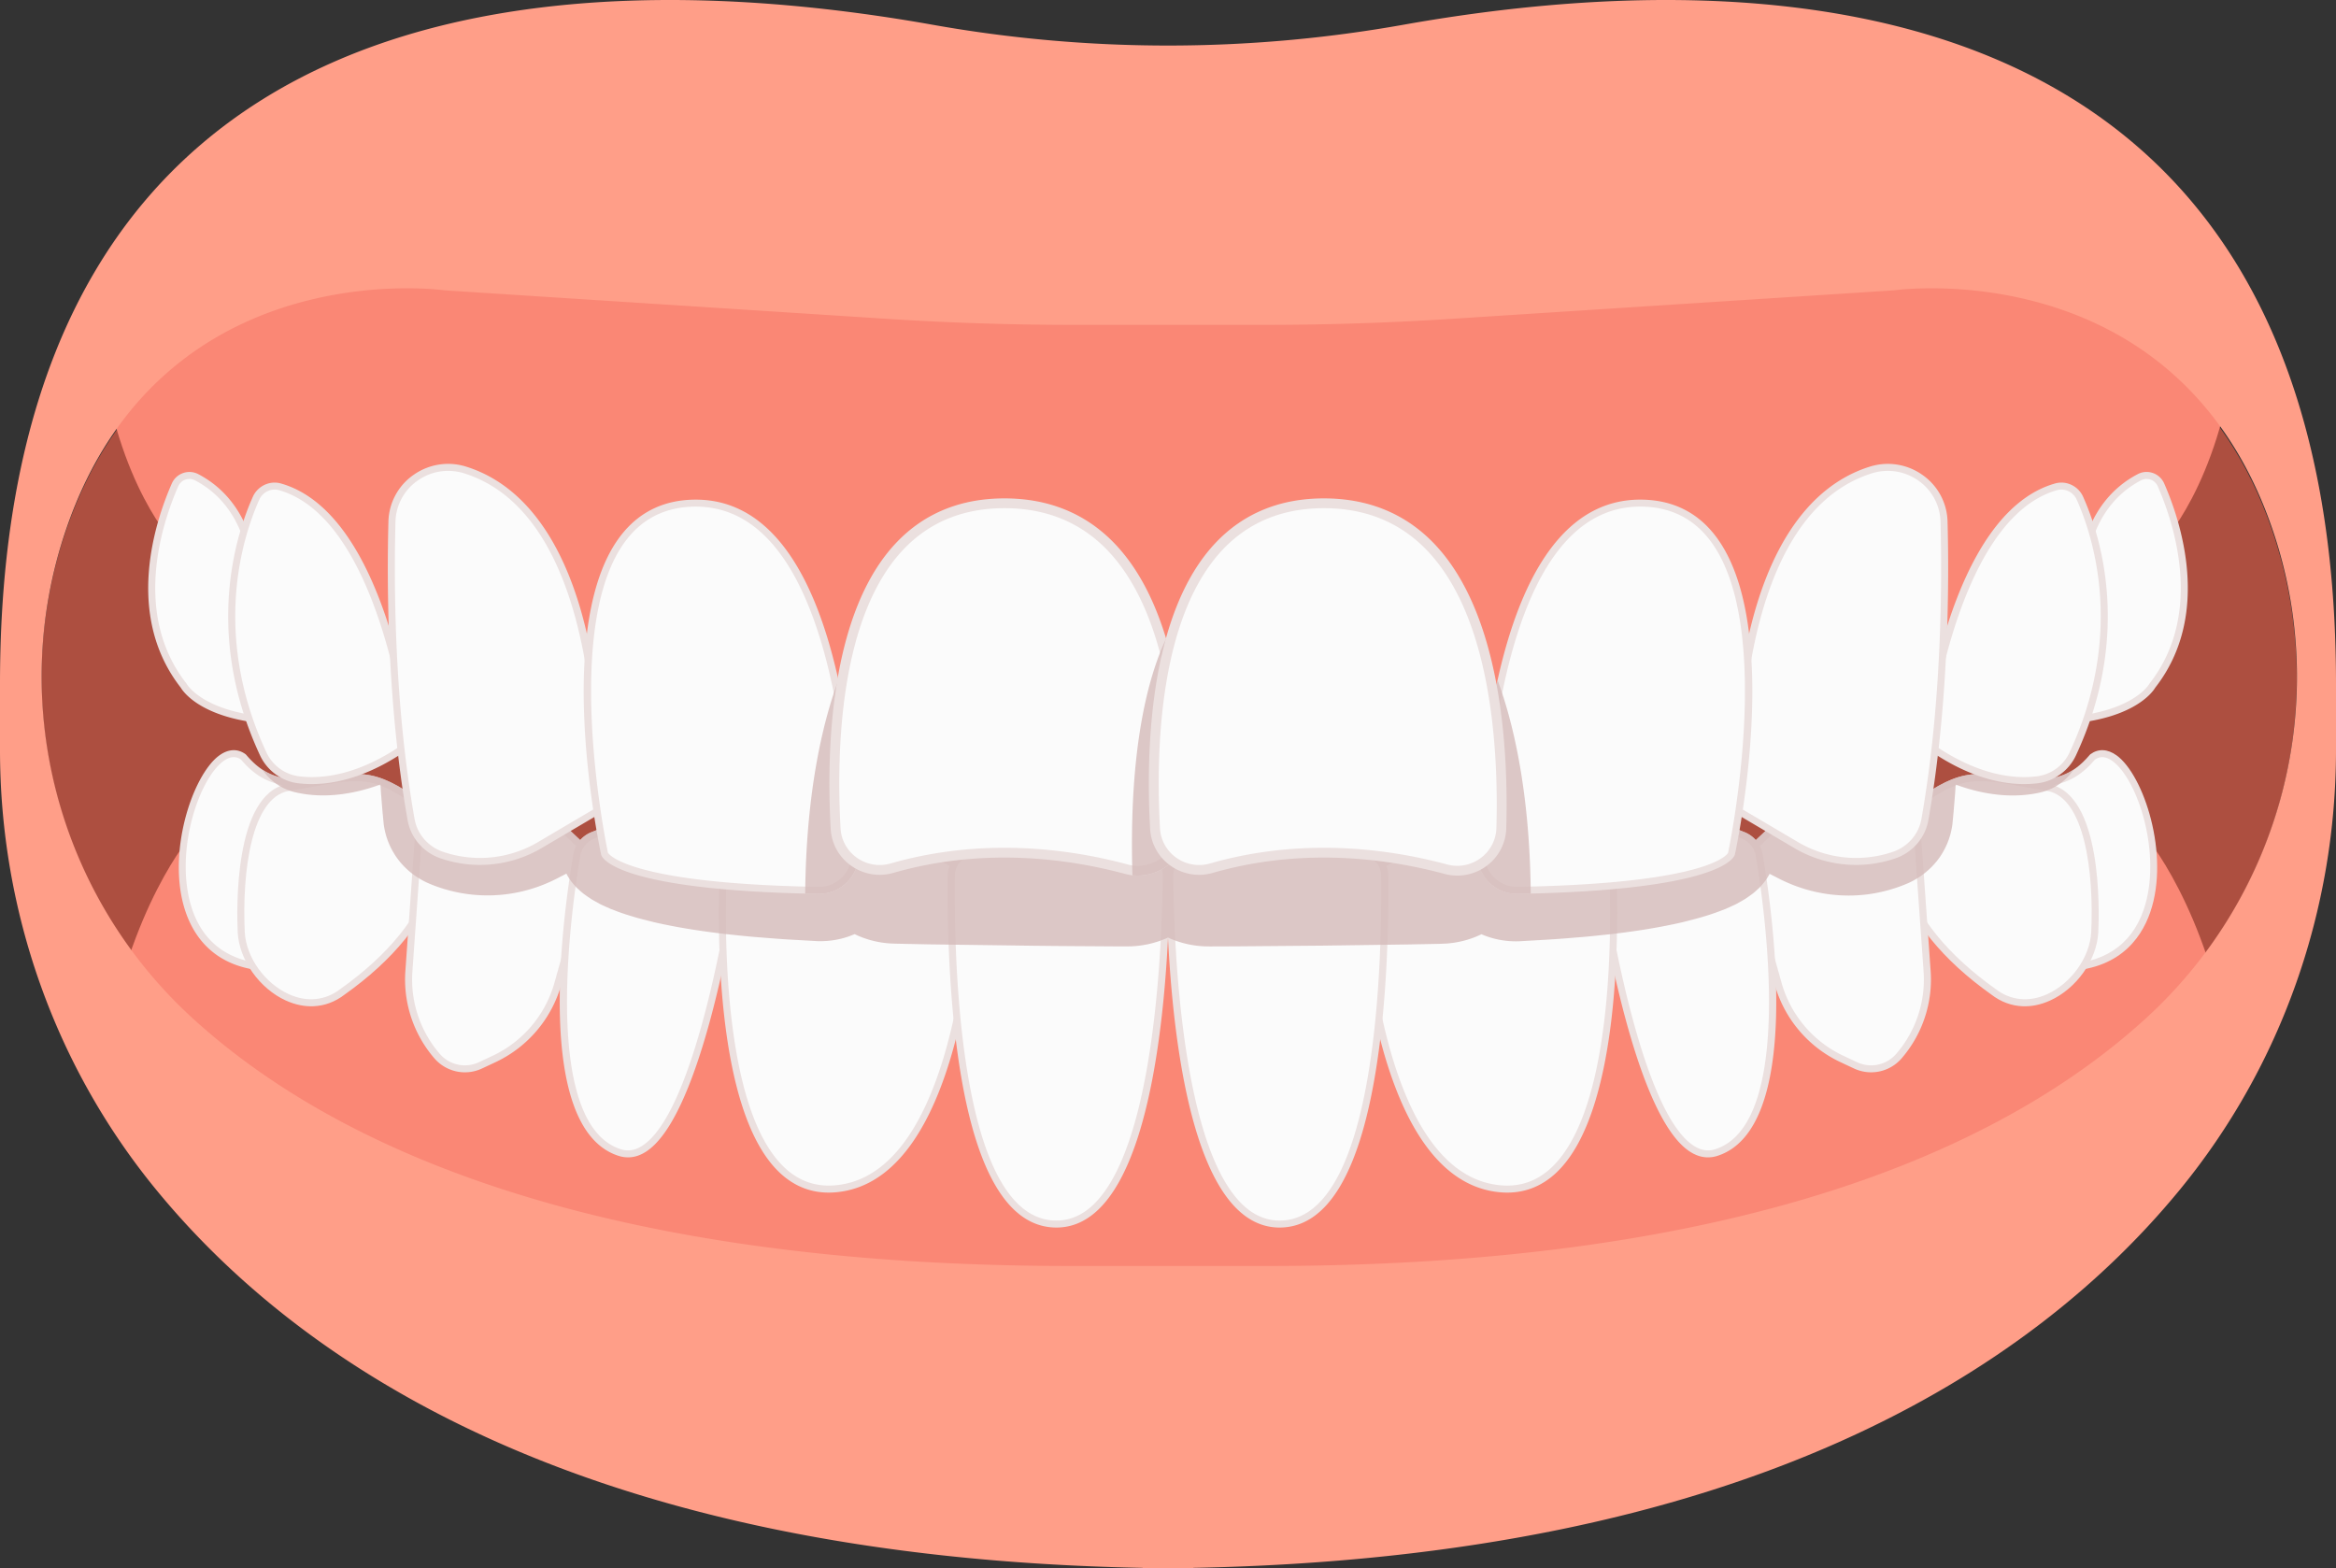
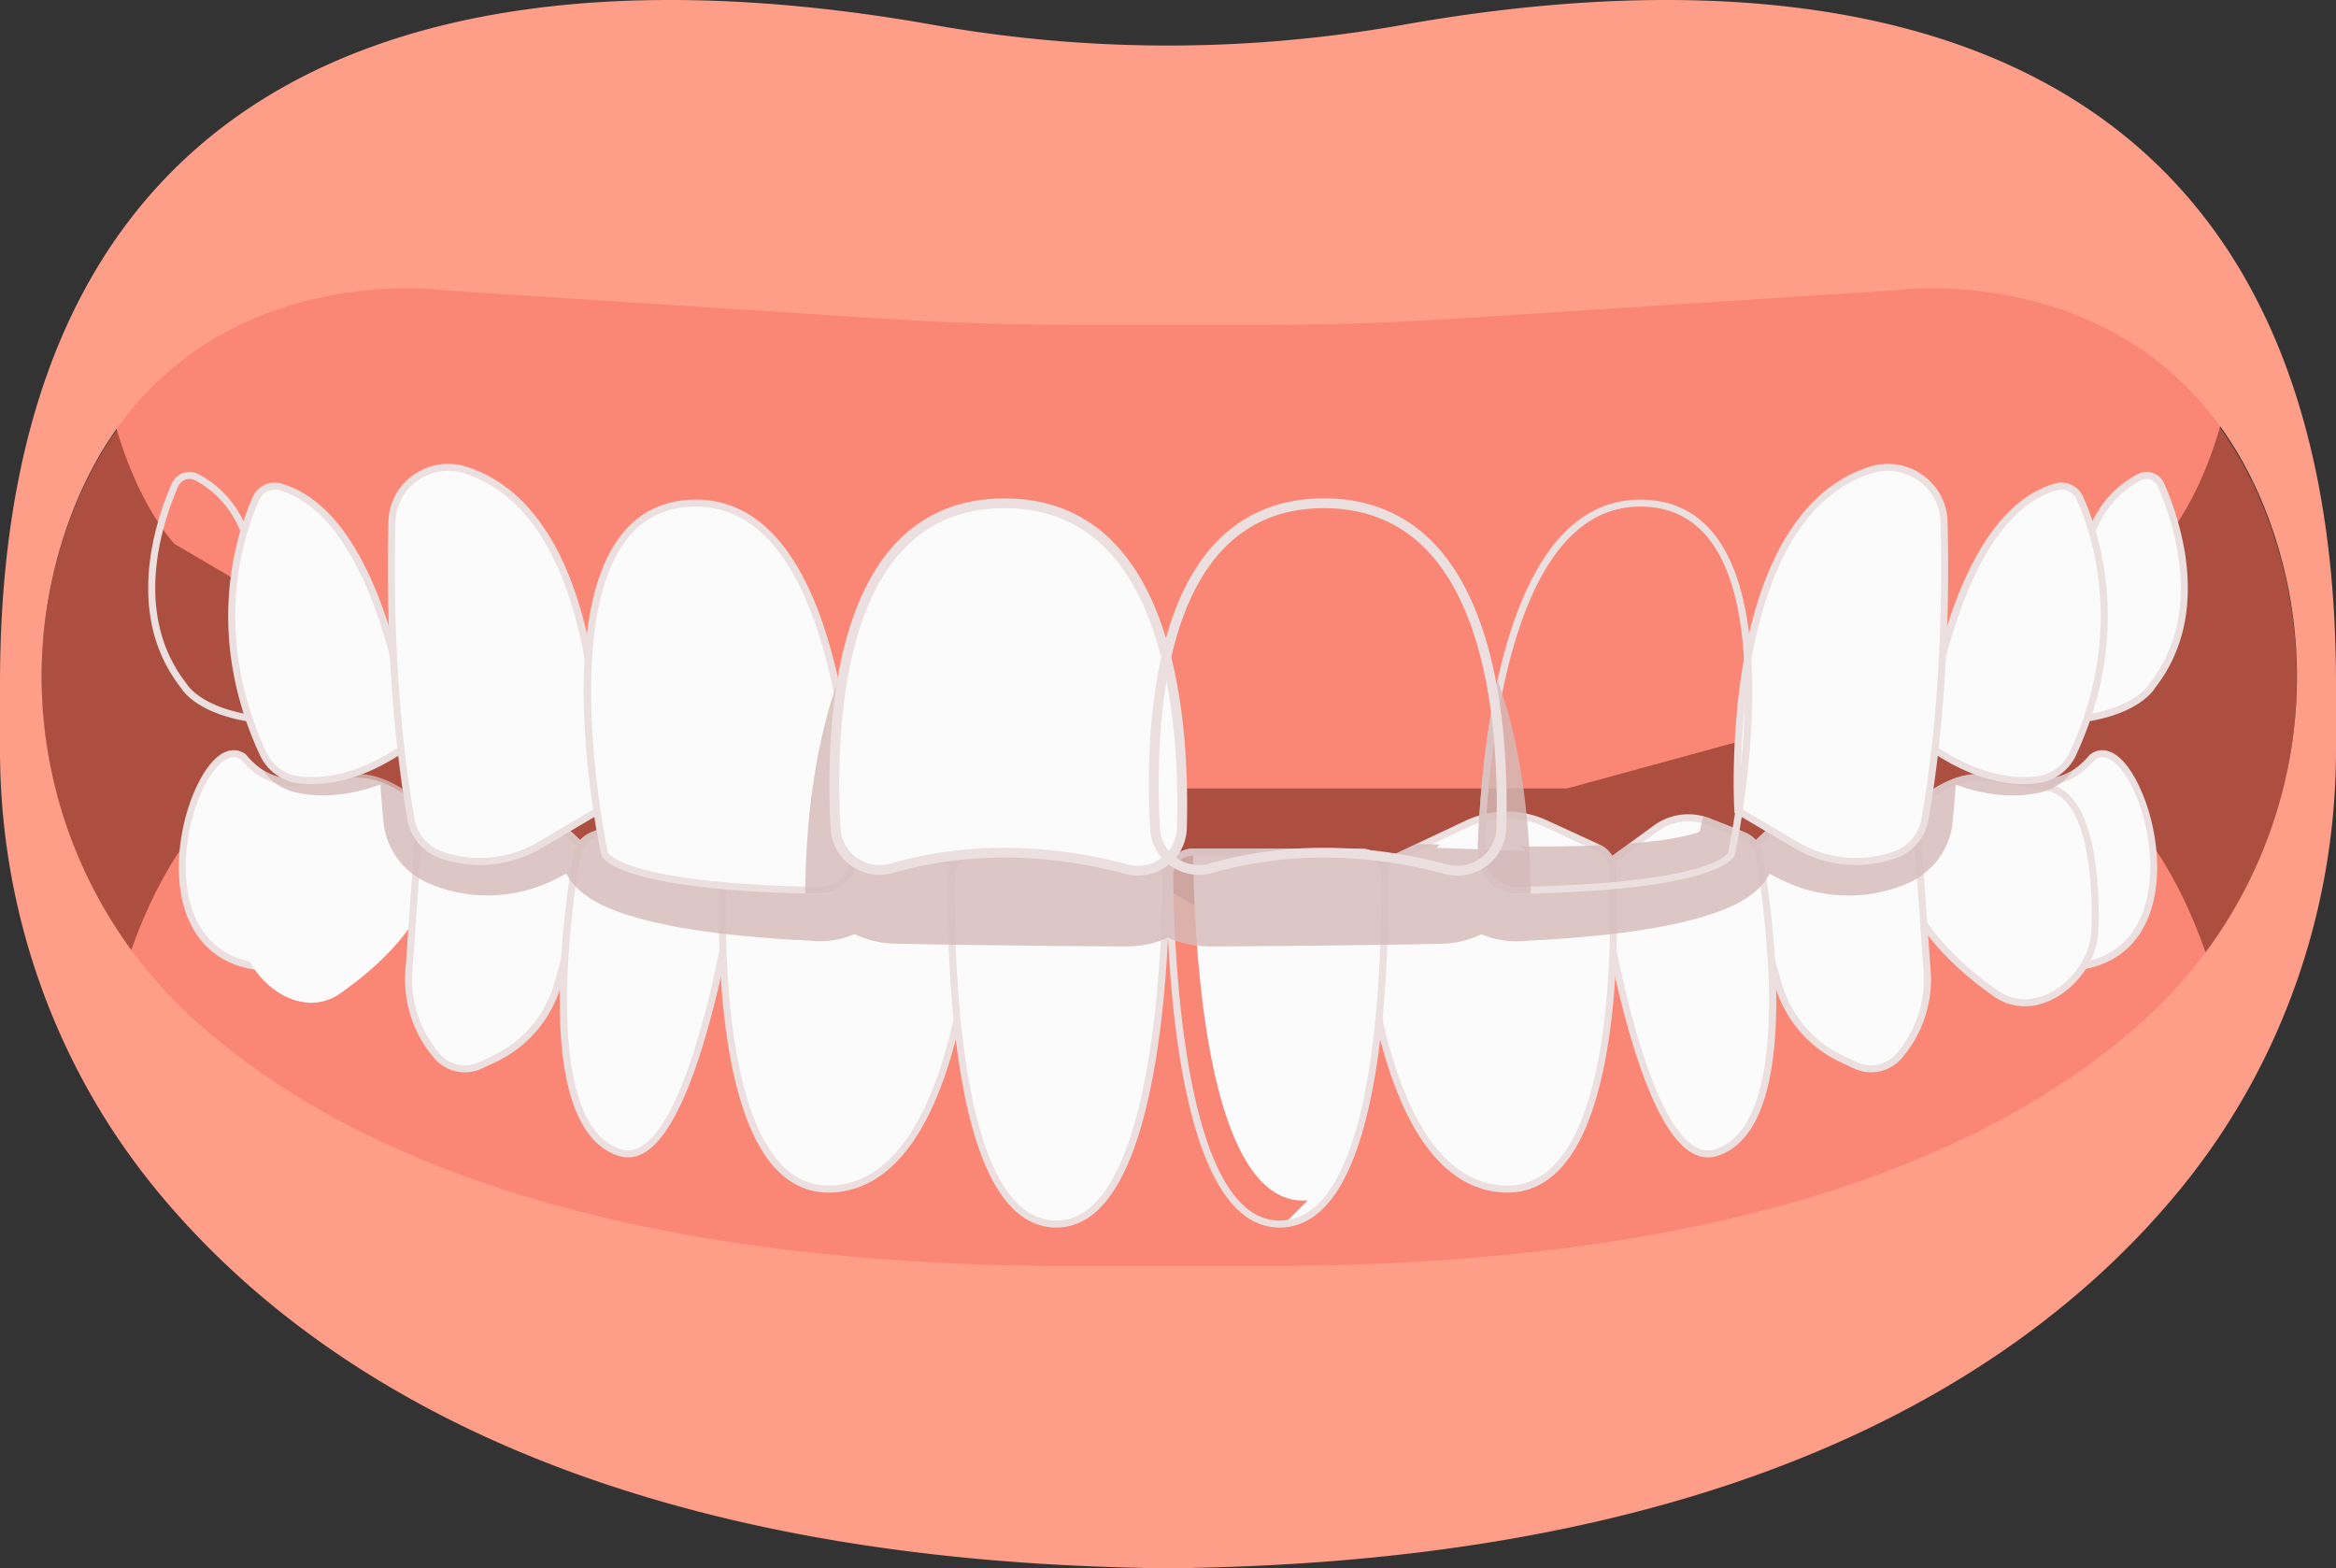
<svg xmlns="http://www.w3.org/2000/svg" width="213" height="143" viewBox="0 0 213 143" fill="none">
  <rect x="0" y="0" width="213" height="143" fill="#333333" stroke="none" />
  <g clip-path="url(#u5jkjdg1aa)">
    <path d="M207.168 48.317c-8.737-25.407-34.487-21.723-34.487-21.723l-40.302 2.597c-5.71.368-11.429.552-17.151.552H97.976c-5.722 0-11.442-.184-17.151-.552l-40.302-2.597S14.773 22.91 6.036 48.317C.614 64.084 5.165 81.64 17.519 92.939c12.575 11.502 36.132 22.612 80.215 22.612h17.734c44.084 0 67.64-11.11 80.215-22.612 12.354-11.299 16.906-28.855 11.483-44.622h.002z" fill="#AD4F40" />
    <path d="m195.563 76.173-21.492.352-17.229 8.623-19.183-.352-8.171 2.288-14.032-.88-8.825-4.961-9.086 4.961-14.032.88-8.17-2.288-19.183.352-17.23-8.623-21.492-.352s-5.615 6.342-7.915 20.087c-.593 3.541 35.582 31.825 35.582 31.825h122.51s36.456-28.284 35.864-31.825c-2.301-13.745-7.916-20.087-7.916-20.087zM9.147 31.882c1.572 12.443 6.78 17.719 6.78 17.719l23.805 13.988 30.373 8.295h72.789l30.372-8.295 23.806-13.988s5.207-5.276 6.779-17.719c.28-2.213-3.236-7.33-3.236-7.33H12.383s-3.516 5.117-3.236 7.33z" fill="#FA8775" />
    <path d="M127.938 2.261a122.447 122.447 0 0 1-42.877 0C52.234-3.576 0-2.65 0 62.338v6.046c0 14.571 4.952 28.758 14.223 40.07 13.477 16.443 39.581 33.518 89.971 34.5l.003.046c.774 0 1.541-.004 2.303-.011.762.007 1.529.011 2.303.011l.003-.046c50.39-.982 76.494-18.057 89.971-34.5C208.048 97.142 213 82.955 213 68.384v-6.046c0-64.99-52.234-65.914-85.062-60.077zm67.763 90.556c-12.575 11.501-36.131 22.612-80.215 22.612H97.752c-44.084 0-67.64-11.111-80.216-22.612C5.183 81.517.631 63.962 6.053 48.194 14.789 22.788 40.54 26.472 40.54 26.472l40.302 2.597c5.71.368 11.429.552 17.15.552h17.252c5.722 0 11.442-.184 17.151-.552l40.302-2.597s25.75-3.684 34.487 21.722c5.422 15.767.871 33.324-11.483 44.623z" fill="#FF9E88" />
    <path d="M187.57 88.227c14.628.364 7.591-22.407 3.227-19.203-2.117 2.51-3.909 2.288-6.897 2.597l3.67 16.606z" fill="#FBFBFB" />
    <path d="m187.31 88.54-3.8-17.198.358-.037c.412-.043.802-.075 1.173-.106 2.27-.19 3.77-.316 5.51-2.379l.055-.052c.719-.527 1.568-.49 2.392.107 2.465 1.781 4.87 9.043 3.07 14.286-.869 2.531-3.05 5.52-8.505 5.385l-.252-.006h-.001zm-3.018-16.637 3.539 16.01c3.871.022 6.505-1.688 7.628-4.957 1.717-5.003-.523-11.892-2.84-13.567-.592-.427-1.116-.47-1.601-.13-1.901 2.237-3.59 2.378-5.923 2.574-.258.022-.525.044-.802.07h-.001z" fill="#EBE0DF" />
    <path d="M173.833 74.044c5.559-4.294 6.427-3.28 12.917-2.242 3.795.694 4.489 8.203 4.254 13.213-.233 4.194-5.381 8.385-9.234 5.412-3.707-2.633-7.053-6.029-8.463-10.42-.812-1.947-1.678-4.552.526-5.964v.001z" fill="#FBFBFB" />
    <path d="M184.436 91.748c-1.02-.039-1.994-.397-2.865-1.068-4.445-3.158-7.333-6.718-8.572-10.575-.624-1.494-1.94-4.65.646-6.32 4.891-3.777 6.253-3.53 10.753-2.713.705.128 1.503.273 2.403.417 4.869.889 4.622 11.437 4.523 13.542-.139 2.505-1.99 5.112-4.4 6.198-.837.378-1.676.55-2.488.519zm-3.543-20.529c-2.091-.079-3.653.596-6.863 3.076l-.024.016c-1.892 1.212-1.313 3.396-.404 5.575 1.206 3.748 4.013 7.2 8.354 10.284 1.375 1.06 3.041 1.228 4.701.48 2.205-.995 3.898-3.372 4.024-5.652.261-5.557-.627-12.268-3.991-12.882-.899-.144-1.7-.29-2.408-.418-1.376-.25-2.438-.442-3.39-.478h.001z" fill="#EBE0DF" />
    <path d="m159.744 77.37 4.222-3.978a5.606 5.606 0 0 1 5.676-1.21l3.836 1.33c.732.254 1.24.915 1.294 1.68l.945 13.349a10.735 10.735 0 0 1-2.573 7.754 3.342 3.342 0 0 1-3.948.842l-1.214-.568a10.828 10.828 0 0 1-5.845-6.87l-2.925-10.422a1.907 1.907 0 0 1 .532-1.907z" fill="#FBFBFB" />
    <path d="M169.33 97.54a3.972 3.972 0 0 1-.272-.114l-1.214-.569a11.139 11.139 0 0 1-6.017-7.073l-2.926-10.422c-.224-.8.014-1.651.62-2.224l4.224-3.977a5.904 5.904 0 0 1 6.003-1.28l3.837 1.331a2.253 2.253 0 0 1 1.508 1.957l.945 13.349a10.989 10.989 0 0 1-2.649 7.983 3.673 3.673 0 0 1-4.058 1.038h-.001zM159.965 77.6a1.588 1.588 0 0 0-.444 1.591l2.926 10.423a10.497 10.497 0 0 0 5.672 6.667l1.214.568a3.014 3.014 0 0 0 3.565-.76 10.357 10.357 0 0 0 2.497-7.526l-.944-13.348a1.592 1.592 0 0 0-1.08-1.401l-3.837-1.33a5.257 5.257 0 0 0-5.347 1.139l-4.223 3.978.001-.001z" fill="#EBE0DF" />
    <path d="m146.94 78.48 4.04-2.947a5.045 5.045 0 0 1 4.833-.609l3.132 1.246c.77.306 1.325.985 1.464 1.797.895 5.26 3.657 24.694-3.909 27.117-5.903 1.89-9.6-18.67-10.502-24.335a2.352 2.352 0 0 1 .942-2.269z" fill="#FBFBFB" />
    <path d="M154.591 105.274a3.455 3.455 0 0 1-.416-.218c-4.762-2.898-7.706-19.3-8.495-24.257a2.659 2.659 0 0 1 1.069-2.574l4.04-2.948a5.334 5.334 0 0 1 5.144-.648l3.132 1.246a2.686 2.686 0 0 1 1.661 2.04c.989 5.817 3.618 24.992-4.127 27.472a2.758 2.758 0 0 1-2.008-.112v-.001zm4.304-28.78a4.064 4.064 0 0 0-.069-.029l-3.133-1.246a4.69 4.69 0 0 0-4.522.57l-4.04 2.948a2.028 2.028 0 0 0-.815 1.962c.778 4.89 3.669 21.059 8.196 23.814.633.385 1.25.473 1.89.268 7.441-2.383 4.379-22.71 3.69-26.761a2.055 2.055 0 0 0-1.196-1.525h-.001z" fill="#EBE0DF" />
    <path d="m145.727 77.3-4.81-2.215a8.478 8.478 0 0 0-7.158.035l-8.297 3.916a2.273 2.273 0 0 0-1.306 2.187c.34 5.848 2.281 26.409 12.778 27.177 10.685.782 10.374-23.05 10.122-29.128a2.278 2.278 0 0 0-1.329-1.973z" fill="#FBFBFB" />
    <path d="M135.642 108.526c-9.59-2.237-11.459-21.291-11.807-27.283a2.583 2.583 0 0 1 1.489-2.493l8.297-3.917a8.772 8.772 0 0 1 7.431-.036l4.81 2.214a2.585 2.585 0 0 1 1.514 2.249c.21 5.057.439 21.996-5.418 27.612-1.424 1.366-3.123 1.987-5.048 1.846a8.12 8.12 0 0 1-1.268-.192zm3.577-33.687a8.124 8.124 0 0 0-5.322.569l-8.297 3.916a1.949 1.949 0 0 0-1.123 1.882c.355 6.116 2.307 26.133 12.48 26.877 1.735.126 3.268-.435 4.554-1.669 5.665-5.432 5.43-22.138 5.223-27.129a1.954 1.954 0 0 0-1.142-1.696l-4.81-2.214a8.223 8.223 0 0 0-1.563-.536z" fill="#EBE0DF" />
-     <path d="M117.105 111.587c8.858-.741 9.241-24.52 9.151-31.799a2.133 2.133 0 0 0-2.143-2.096h-15.315a2.134 2.134 0 0 0-2.144 2.143c.064 7.567.992 32.544 10.451 31.752z" fill="#FBFBFB" />
+     <path d="M117.105 111.587c8.858-.741 9.241-24.52 9.151-31.799a2.133 2.133 0 0 0-2.143-2.096h-15.315c.064 7.567.992 32.544 10.451 31.752z" fill="#FBFBFB" />
    <path d="M116.672 111.925c-1.336 0-2.565-.499-3.66-1.488-5.837-5.27-6.615-23.154-6.678-30.599a2.411 2.411 0 0 1 .715-1.742 2.457 2.457 0 0 1 1.75-.722h15.315c1.342 0 2.448 1.082 2.465 2.411.048 3.925-.046 11.535-1.225 18.409-1.504 8.768-4.27 13.381-8.221 13.711-.155.013-.309.02-.461.02zm-7.874-33.914a1.816 1.816 0 0 0-1.821 1.822c.048 5.743.659 24.889 6.468 30.133 1.082.977 2.302 1.414 3.634 1.305 8.573-.718 8.946-24.275 8.857-31.478a1.82 1.82 0 0 0-1.822-1.781H108.798z" fill="#EBE0DF" />
    <path d="M25.428 88.227c-14.629.364-7.592-22.407-3.227-19.203 2.116 2.51 3.909 2.288 6.896 2.597l-3.67 16.606z" fill="#FBFBFB" />
    <path d="M25.436 88.546c-5.455.136-7.636-2.854-8.505-5.385-1.8-5.243.605-12.505 3.07-14.286.824-.596 1.673-.634 2.392-.107l.055.052c1.74 2.063 3.24 2.189 5.51 2.379.37.03.761.063 1.173.106l.358.037-3.8 17.198-.252.006h-.001zm2.468-16.713c-2.333-.195-4.022-.337-5.923-2.574-.485-.34-1.01-.297-1.6.13-2.317 1.675-4.558 8.564-2.84 13.567 1.122 3.27 3.756 4.98 7.628 4.956l3.538-16.01a87.976 87.976 0 0 0-.803-.069z" fill="#EBE0DF" />
    <path d="M39.17 74.044c-5.56-4.294-6.428-3.28-12.918-2.242-3.795.694-4.49 8.203-4.254 13.213.233 4.194 5.381 8.385 9.234 5.412 3.706-2.633 7.053-6.029 8.463-10.42.812-1.947 1.678-4.552-.526-5.964v.001z" fill="#FBFBFB" />
-     <path d="M26.076 91.23c-2.41-1.088-4.26-3.694-4.4-6.2-.099-2.105-.346-12.653 4.524-13.542.898-.144 1.697-.289 2.402-.416 4.5-.817 5.862-1.064 10.753 2.712 2.587 1.67 1.27 4.827.646 6.32-1.239 3.858-4.127 7.418-8.572 10.575-.87.672-1.845 1.03-2.864 1.068-.812.031-1.652-.14-2.488-.518zm2.641-19.532c-.707.129-1.51.274-2.408.418-3.364.615-4.252 7.325-3.991 12.883.126 2.28 1.82 4.656 4.024 5.65 1.66.75 3.325.581 4.702-.48 4.34-3.082 7.147-6.534 8.353-10.283.909-2.178 1.489-4.362-.404-5.574l-.023-.017c-3.21-2.48-4.773-3.154-6.864-3.075-.951.036-2.013.228-3.39.478h.001z" fill="#EBE0DF" />
    <path d="m53.258 77.37-4.223-3.978a5.606 5.606 0 0 0-5.676-1.21l-3.836 1.33a1.923 1.923 0 0 0-1.294 1.68l-.944 13.349c-.2 2.818.724 5.602 2.573 7.754a3.342 3.342 0 0 0 3.948.842l1.214-.568a10.825 10.825 0 0 0 5.844-6.87l2.926-10.422a1.91 1.91 0 0 0-.532-1.907z" fill="#FBFBFB" />
    <path d="M39.612 96.501a10.99 10.99 0 0 1-2.648-7.983l.944-13.348a2.252 2.252 0 0 1 1.509-1.957l3.837-1.33a5.905 5.905 0 0 1 6.003 1.278l4.223 3.978c.607.572.845 1.424.62 2.224l-2.926 10.422a11.137 11.137 0 0 1-6.017 7.073l-1.214.568a3.673 3.673 0 0 1-4.33-.924zm9.2-22.878a5.259 5.259 0 0 0-5.347-1.14l-3.837 1.331a1.594 1.594 0 0 0-1.079 1.4l-.945 13.35a10.358 10.358 0 0 0 2.498 7.525 3.015 3.015 0 0 0 3.565.76l1.214-.568a10.498 10.498 0 0 0 5.672-6.667l2.926-10.423a1.59 1.59 0 0 0-.444-1.59l-4.223-3.978z" fill="#EBE0DF" />
    <path d="m66.06 78.48-4.04-2.947a5.046 5.046 0 0 0-4.834-.609l-3.132 1.246a2.364 2.364 0 0 0-1.463 1.797c-.895 5.26-3.657 24.694 3.909 27.117 5.903 1.89 9.6-18.67 10.502-24.335a2.351 2.351 0 0 0-.942-2.269z" fill="#FBFBFB" />
    <path d="M56.401 105.387c-7.745-2.48-5.117-21.656-4.127-27.473a2.681 2.681 0 0 1 1.661-2.04l3.132-1.245a5.334 5.334 0 0 1 5.144.648l4.04 2.947a2.657 2.657 0 0 1 1.069 2.574c-.789 4.958-3.733 21.36-8.495 24.258a3.668 3.668 0 0 1-.416.218 2.759 2.759 0 0 1-2.008.112v.001zM52.91 78.02c-.69 4.05-3.75 24.378 3.69 26.761.64.205 1.257.118 1.89-.267 4.527-2.756 7.418-18.924 8.196-23.815a2.028 2.028 0 0 0-.815-1.962l-4.04-2.947a4.692 4.692 0 0 0-4.522-.57l-3.132 1.245-.07.03a2.059 2.059 0 0 0-1.197 1.524z" fill="#EBE0DF" />
    <path d="m67.274 77.3 4.81-2.215a8.477 8.477 0 0 1 7.158.035l8.297 3.916a2.273 2.273 0 0 1 1.306 2.187c-.34 5.848-2.281 26.409-12.778 27.177-10.685.782-10.374-23.05-10.121-29.128a2.276 2.276 0 0 1 1.328-1.973z" fill="#FBFBFB" />
    <path d="M76.091 108.718c-1.926.141-3.624-.479-5.048-1.846-5.857-5.616-5.628-22.555-5.418-27.612.04-.976.62-1.838 1.513-2.249l4.81-2.214a8.773 8.773 0 0 1 7.432.036l8.296 3.916a2.583 2.583 0 0 1 1.49 2.494c-.349 5.992-2.217 25.046-11.807 27.283-.409.096-.831.16-1.268.192zm-3.872-33.343-4.81 2.214c-.674.31-1.112.96-1.142 1.696-.207 4.991-.442 21.697 5.222 27.129 1.287 1.234 2.819 1.795 4.554 1.668 10.173-.744 12.125-20.76 12.48-26.876a1.95 1.95 0 0 0-1.123-1.882l-8.297-3.916a8.123 8.123 0 0 0-6.884-.033z" fill="#EBE0DF" />
    <path d="M95.895 111.587c-8.858-.741-9.242-24.52-9.151-31.799a2.133 2.133 0 0 1 2.143-2.096h15.315c1.192 0 2.153.962 2.143 2.143-.064 7.567-.991 32.544-10.45 31.752z" fill="#FBFBFB" />
    <path d="M95.868 111.905c-3.951-.331-6.718-4.944-8.222-13.712-1.179-6.873-1.273-14.484-1.224-18.408.017-1.33 1.123-2.411 2.465-2.411h15.315c.661 0 1.283.256 1.75.722.466.466.72 1.085.714 1.742-.063 7.444-.84 25.328-6.678 30.598-1.095.989-2.324 1.488-3.66 1.488-.152 0-.305-.006-.46-.02v.001zm-6.981-33.894c-.993 0-1.81.8-1.822 1.782-.09 7.202.283 30.759 8.857 31.477 1.331.109 2.552-.327 3.633-1.304 5.809-5.245 6.42-24.39 6.469-30.134a1.783 1.783 0 0 0-.529-1.287 1.815 1.815 0 0 0-1.293-.534H88.887z" fill="#EBE0DF" />
-     <path d="M26.199 65.757c-7.77-.087-9.446-3.236-9.446-3.236-5.143-6.56-2.19-15.126-.788-18.32a1.426 1.426 0 0 1 1.96-.691c4.945 2.58 5.096 8.166 5.096 8.166l3.178 14.081z" fill="#FBFBFB" />
    <path d="m26.601 66.08-.406-.004c-7.575-.085-9.513-3.037-9.712-3.378-5.195-6.652-2.3-15.238-.813-18.624a1.752 1.752 0 0 1 2.403-.847c4.852 2.532 5.242 7.925 5.268 8.406L26.6 66.08zm-9.329-22.412a1.109 1.109 0 0 0-1.014.661c-1.442 3.284-4.258 11.612.747 17.998l.031.046c.015.028 1.665 2.874 8.759 3.059l-3.097-13.748c-.002-.053-.21-5.431-4.925-7.892a1.074 1.074 0 0 0-.5-.124z" fill="#EBE0DF" />
    <path opacity=".8" d="m185.083 71.195-.684-.124c-4.367-.792-5.779-1.048-10.326 2.387-.054-.036-.111-.067-.168-.098l-.188.756-.049.19-.024.096-.02.05a2.21 2.21 0 0 1-1.164 1.26c-.111.057-.233.09-.349.124l-.091.02-.125.03c-.101.024-.203.045-.305.066a8.38 8.38 0 0 1-1.227.152c-1.637.073-3.247-.315-4.59-1.109l-2.337-1.544-3.344 3.15a2.675 2.675 0 0 0-1.028-.727l-3.132-1.246a5.462 5.462 0 0 0-.632-.207l-.335 1.426-.076.025-.224.08-.274.076c-.346.109-.773.195-1.183.287-.42.087-.878.154-1.314.234a42.3 42.3 0 0 1-3.328.349l-1.561 1.14a2.599 2.599 0 0 0-1.052-.976c-.917.037-1.83.085-2.761.091-.996.02-1.992.038-2.997.025l-1.502-.006-.214-.001c.028.002.053.002.083.008a.875.875 0 0 1 .332.147c.086.06.184.175.232.264l-8.076-.286c.018-.115.133-.236.259-.285.016-.002.027-.013.04-.015.003-.003.015-.004.011-.004l-.237-.005-.947-.02-1.053-.02-3.022 1.426a2.473 2.473 0 0 0-1.989-1.008h-15.315a2.463 2.463 0 0 0-2.298 1.56 2.458 2.458 0 0 0-2.298-1.56H88.886c-.813 0-1.539.4-1.989 1.008l-3.002-1.417-1.073.021-.947.021-.237.005c-.004 0 .009 0 .011.005.012.001.023.012.038.014.124.049.236.167.252.278l-8.057.286a.861.861 0 0 1 .228-.26.868.868 0 0 1 .328-.146c.018-.004.033-.002.052-.004h-.18l-1.502.007a89.87 89.87 0 0 1-2.994-.026c-.94-.006-1.862-.054-2.788-.092-.435.226-.789.56-1.031.964l-1.54-1.123a42.61 42.61 0 0 1-3.34-.35c-.438-.078-.893-.147-1.317-.232-.409-.093-.839-.177-1.186-.287l-.277-.075-.225-.08-.084-.028-.34-1.438a5.433 5.433 0 0 0-.62.204l-3.131 1.246a2.67 2.67 0 0 0-1.028.726l-3.334-3.14-2.34 1.546c-1.347.792-2.959 1.185-4.598 1.11-.41-.021-.82-.07-1.229-.153-.101-.021-.204-.042-.305-.067l-.125-.03-.091-.02c-.117-.035-.24-.069-.351-.124a2.21 2.21 0 0 1-1.17-1.268l-.019-.05-.024-.096-.049-.191-.187-.753c-.053.03-.107.059-.158.092-4.547-3.434-5.96-3.18-10.326-2.387l-.684.124c-1.595-.134-2.808-.245-3.997-1.028.426.626.998 1.171 1.69 1.563.375.21.78.375 1.208.485a10.663 10.663 0 0 0 1.206.221c1.597.204 3.23.045 4.785-.332a16.426 16.426 0 0 0 1.882-.58c.018.289.032.578.054.866l.135 1.642.078.82.02.206.011.103.023.147a6.763 6.763 0 0 0 2.844 4.548 7.15 7.15 0 0 0 1.084.624l.289.125.258.104a13.708 13.708 0 0 0 10.46-.213c.318-.135.63-.286.938-.446l.745-.384.014-.007c.073.14.141.256.22.382l.12.181c.04.062.085.123.111.155l.192.234.2.227.102.106.082.077c.11.102.223.203.337.302l.174.145.147.11.294.207.297.2.261.15.53.295c.164.081.322.152.485.226l.488.218.455.172c.621.246 1.192.411 1.778.591.576.166 1.133.298 1.702.444 2.235.514 4.385.83 6.54 1.086 1.07.11 2.147.234 3.207.308 1.066.088 2.13.172 3.19.224l1.594.092.404.022c.267.007.559.002.84-.019a7.754 7.754 0 0 0 2.531-.622 8.521 8.521 0 0 0 2.253.731c.325.063.653.096.98.119l.483.02.237.005.947.021 1.894.038 7.578.1c2.526.04 5.051.06 7.577.073l1.894.013.947.002.45-.009a9.059 9.059 0 0 0 1.519-.195 8.798 8.798 0 0 0 1.815-.603 8.848 8.848 0 0 0 2.832.764c.169.016.339.028.508.036l.449.009.947-.002 1.894-.01 7.578-.063 7.577-.105 1.894-.036.947-.02.237-.006.485-.02a8.53 8.53 0 0 0 .98-.12 8.528 8.528 0 0 0 2.253-.73 7.962 7.962 0 0 0 3.377.643l.4-.022 1.595-.092a97.145 97.145 0 0 0 3.193-.226c1.062-.074 2.14-.198 3.211-.309 2.158-.25 4.312-.575 6.549-1.088 1.135-.286 2.254-.565 3.488-1.045l.459-.175.488-.22c.165-.077.32-.144.49-.23l.531-.298.264-.155.299-.204c.205-.148.372-.252.62-.474.114-.1.226-.202.336-.305l.085-.082.102-.112.199-.229.188-.235c.07-.093.158-.229.23-.346.063-.105.115-.191.174-.306l.008.005.745.383c.309.16.621.31.94.446 2.544 1.105 5.398 1.423 8.052.906a13.632 13.632 0 0 0 2.416-.695l.259-.104.288-.124a7.149 7.149 0 0 0 1.086-.625 6.889 6.889 0 0 0 1.743-1.746 6.786 6.786 0 0 0 1.105-2.81l.023-.147.01-.103.021-.206.077-.821.135-1.641c.022-.286.036-.571.053-.856.61.226 1.233.422 1.87.575 1.557.377 3.19.536 4.788.33.199-.024.398-.055.595-.09.197-.035.388-.075.611-.132.427-.11.834-.276 1.208-.485a5.082 5.082 0 0 0 1.696-1.572c-1.191.788-2.406.899-4.004 1.033v.002z" fill="#D4BAB9" />
    <path d="M186.803 65.757c7.769-.087 9.447-3.236 9.447-3.236 5.142-6.56 2.19-15.126.787-18.32a1.426 1.426 0 0 0-1.959-.691c-4.946 2.58-5.097 8.166-5.097 8.166l-3.178 14.081z" fill="#FBFBFB" />
    <path d="m186.4 66.08 3.261-14.447c.025-.48.416-5.873 5.267-8.405.429-.224.918-.26 1.378-.1.458.16.832.505 1.026.947 1.487 3.384 4.381 11.971-.813 18.623-.199.341-2.137 3.293-9.712 3.378l-.406.005h-.001zm9.328-22.412a1.07 1.07 0 0 0-.5.124c-4.716 2.46-4.924 7.839-4.925 7.892l-.008.06-3.089 13.688c7.094-.185 8.744-3.032 8.761-3.06l.029-.046c5.005-6.385 2.19-14.713.747-17.997a1.11 1.11 0 0 0-1.014-.66h-.001z" fill="#EBE0DF" />
    <path d="M37.408 67.778s-2.188-20.634-11.882-23.39c-.88-.25-1.804.205-2.175 1.034-1.463 3.266-4.474 12.31.654 23.322a4.111 4.111 0 0 0 3.204 2.352c2.178.272 5.742-.067 10.2-3.318z" fill="#FBFBFB" />
    <path d="M28.431 71.49c-.459 0-.88-.03-1.263-.078-1.49-.185-2.815-1.157-3.456-2.535-5.162-11.083-2.178-20.185-.656-23.584.44-.981 1.54-1.502 2.557-1.212 9.79 2.784 12.024 22.813 12.114 23.664l.02.182-.15.108c-3.76 2.744-6.912 3.454-9.166 3.454zM25.04 44.637c-.583 0-1.142.349-1.395.913-1.487 3.32-4.4 12.212.652 23.059a3.815 3.815 0 0 0 2.953 2.17c2.118.266 5.531-.072 9.818-3.15-.248-2.032-2.731-20.406-11.63-22.937a1.449 1.449 0 0 0-.398-.056z" fill="#EBE0DF" />
    <path d="M175.592 67.778s2.188-20.634 11.882-23.391c.88-.25 1.804.206 2.175 1.034 1.463 3.267 4.474 12.31-.654 23.322a4.11 4.11 0 0 1-3.204 2.352c-2.178.272-5.742-.066-10.199-3.317z" fill="#FBFBFB" />
    <path d="M184.568 71.49c-2.255 0-5.406-.712-9.167-3.455l-.149-.108.019-.182c.09-.852 2.324-20.88 12.114-23.664 1.02-.29 2.119.231 2.557 1.211 1.522 3.4 4.506 12.502-.655 23.585a4.463 4.463 0 0 1-3.456 2.535c-.382.048-.804.077-1.263.077zm-8.636-3.86c4.286 3.078 7.7 3.414 9.818 3.15a3.812 3.812 0 0 0 2.953-2.17c5.051-10.847 2.138-19.74.652-23.06-.31-.691-1.081-1.058-1.793-.858-8.899 2.53-11.382 20.906-11.63 22.938z" fill="#EBE0DF" />
    <path d="M172.707 77.966a10.76 10.76 0 0 1-8.93-.914l-5.316-3.135s-1.653-26.704 12.095-31.057c3.262-1.032 6.612 1.315 6.703 4.707.163 6.112.087 16.808-1.747 27.165-.266 1.503-1.348 2.738-2.805 3.235z" fill="#FBFBFB" />
    <path d="M169.234 78.861c-1.957 0-3.898-.518-5.621-1.534l-5.462-3.223-.011-.168c-.004-.066-.401-6.797.897-13.971 1.73-9.57 5.68-15.59 11.422-17.407a5.464 5.464 0 0 1 4.83.741 5.341 5.341 0 0 1 2.292 4.26c.15 5.627.122 16.646-1.751 27.228-.286 1.61-1.441 2.944-3.017 3.48a11.09 11.09 0 0 1-3.58.595h.001zm-10.46-5.13 5.169 3.048a10.416 10.416 0 0 0 8.661.886c1.354-.462 2.348-1.606 2.593-2.988 1.864-10.528 1.891-21.499 1.742-27.102a4.708 4.708 0 0 0-2.022-3.757 4.824 4.824 0 0 0-4.261-.654c-12.793 4.05-11.986 28.307-11.881 30.566h-.001z" fill="#EBE0DF" />
    <path d="M40.29 77.966a10.76 10.76 0 0 0 8.931-.914l5.316-3.135S56.19 47.213 42.441 42.86c-3.262-1.032-6.612 1.315-6.702 4.707-.163 6.112-.087 16.808 1.746 27.165.266 1.503 1.349 2.738 2.805 3.235z" fill="#FBFBFB" />
    <path d="M43.765 78.861c-1.203 0-2.412-.196-3.579-.594-1.576-.536-2.732-1.87-3.018-3.48-1.873-10.584-1.901-21.603-1.751-27.229a5.342 5.342 0 0 1 2.292-4.26 5.465 5.465 0 0 1 4.83-.741c5.742 1.817 9.692 7.837 11.422 17.407 1.297 7.174.9 13.905.897 13.972l-.01.167-5.463 3.223a11.057 11.057 0 0 1-5.62 1.534v.001zM40.86 42.933c-.983 0-1.948.301-2.779.885a4.71 4.71 0 0 0-2.021 3.758c-.15 5.602-.122 16.572 1.742 27.101.244 1.381 1.238 2.526 2.593 2.988 2.884.983 6.04.66 8.661-.886l5.168-3.048c.105-2.26.912-26.517-11.881-30.567a4.922 4.922 0 0 0-1.483-.23v-.001z" fill="#EBE0DF" />
    <path d="M74.616 81.18c1.874.034 3.392-1.498 3.332-3.354-.281-8.84-2.194-31.953-14.506-31.953-15.223 0-8.316 31.979-8.316 31.979s.936 3.002 19.49 3.328z" fill="#FBFBFB" />
    <path d="M74.677 81.5h-.066c-18.26-.322-19.689-3.224-19.792-3.554-.195-.896-4.525-21.385 1.956-29.326 1.661-2.034 3.904-3.065 6.668-3.065 12.456 0 14.52 22.562 14.828 32.262a3.523 3.523 0 0 1-1.037 2.622 3.578 3.578 0 0 1-2.557 1.061zm-19.244-3.75c.124.201 2.087 2.811 19.189 3.112a2.93 2.93 0 0 0 2.154-.87 2.896 2.896 0 0 0 .852-2.155c-.134-4.206-.666-12.295-2.728-19.212-2.46-8.25-6.315-12.433-11.457-12.433-2.56 0-4.635.952-6.167 2.83-6.168 7.555-2.046 27.755-1.842 28.73v-.001z" fill="#EBE0DF" />
-     <path d="M138.385 81.18c-1.874.033-3.392-1.498-3.333-3.354.282-8.84 2.195-31.954 14.507-31.954 15.223 0 8.316 31.98 8.316 31.98s-.936 3.002-19.49 3.328z" fill="#FBFBFB" />
    <path d="M138.324 81.5a3.58 3.58 0 0 1-2.557-1.062 3.525 3.525 0 0 1-1.037-2.622c.309-9.7 2.372-32.262 14.828-32.262 2.764 0 5.007 1.031 6.668 3.065 6.482 7.941 2.151 28.43 1.963 29.299-.11.357-1.542 3.26-19.799 3.58h-.066v.001zm11.234-35.31c-5.142 0-8.996 4.184-11.456 12.434-2.062 6.917-2.595 15.006-2.729 19.212a2.895 2.895 0 0 0 .852 2.154 2.926 2.926 0 0 0 2.154.87c17.823-.312 19.18-3.075 19.189-3.103.038-.183 4.447-21.033-1.842-28.737-1.532-1.878-3.607-2.83-6.167-2.83h-.001z" fill="#EBE0DF" />
    <path opacity=".8" d="M73.418 81.473c.39.01.786.019 1.193.026h.066c.968 0 1.874-.375 2.556-1.06a3.521 3.521 0 0 0 1.037-2.623c-.125-3.94-.54-10.002-1.823-15.813-1.292 3.471-2.937 9.775-3.029 19.47zM139.577 81.473c-.391.01-.786.019-1.193.026h-.066a3.577 3.577 0 0 1-2.556-1.06 3.517 3.517 0 0 1-1.037-2.623c.125-3.94.54-10.002 1.823-15.813 1.292 3.471 2.937 9.775 3.029 19.47z" fill="#D4BAB9" />
    <path d="M81.335 79.157c-2.486.714-5-1.05-5.142-3.61-.543-9.784.22-29.66 15.398-29.66 15.178 0 16.459 19.828 16.175 29.624-.075 2.576-2.563 4.414-5.072 3.736-4.821-1.3-12.799-2.549-21.36-.09z" fill="#FBFBFB" />
    <path d="M103.754 79.835c-.393 0-.789-.052-1.178-.157-5.042-1.36-12.799-2.481-21.116-.092a4.49 4.49 0 0 1-3.836-.642 4.4 4.4 0 0 1-1.881-3.373c-.389-6.998-.124-19.698 6.017-26.126 2.538-2.657 5.846-4.004 9.831-4.004 3.985 0 7.326 1.347 9.931 4.003 6.296 6.419 6.896 19.095 6.694 26.08a4.4 4.4 0 0 1-1.81 3.437 4.467 4.467 0 0 1-2.652.874zm-12.179-2.537c4.388 0 8.272.719 11.238 1.519a3.563 3.563 0 0 0 3.056-.573 3.515 3.515 0 0 0 1.447-2.746c.198-6.844-.375-19.249-6.44-25.432-2.429-2.477-5.553-3.732-9.285-3.732-3.731 0-6.814 1.253-9.176 3.724-5.909 6.186-6.153 18.608-5.772 25.464a3.515 3.515 0 0 0 1.502 2.693 3.587 3.587 0 0 0 3.064.513c3.617-1.039 7.129-1.43 10.366-1.43z" fill="#EBE0DF" />
-     <path opacity=".8" d="M103.255 79.805a4.47 4.47 0 0 0 3.151-.844 4.405 4.405 0 0 0 1.81-3.437c.13-4.474-.074-11.283-1.889-17.288-1.479 3.104-3.429 9.544-3.071 21.569h-.001z" fill="#D4BAB9" />
-     <path d="M110.462 79.157c-2.486.714-5-1.05-5.142-3.61-.544-9.784.22-29.66 15.398-29.66 15.178 0 16.459 19.828 16.175 29.624-.075 2.576-2.563 4.414-5.072 3.736-4.821-1.3-12.799-2.549-21.36-.09h.001z" fill="#FBFBFB" />
    <path d="M132.881 79.835c-.393 0-.789-.052-1.178-.157-5.042-1.36-12.799-2.481-21.116-.092a4.492 4.492 0 0 1-3.837-.642 4.403 4.403 0 0 1-1.88-3.373c-.389-6.998-.124-19.698 6.017-26.126 2.538-2.657 5.846-4.004 9.831-4.004 3.985 0 7.326 1.347 9.931 4.003 6.295 6.419 6.896 19.095 6.694 26.08a4.402 4.402 0 0 1-1.81 3.437 4.467 4.467 0 0 1-2.652.874zm-12.179-2.537c4.388 0 8.272.719 11.237 1.519a3.565 3.565 0 0 0 3.057-.573 3.515 3.515 0 0 0 1.447-2.746c.198-6.844-.375-19.249-6.44-25.432-2.429-2.477-5.553-3.732-9.285-3.732-3.731 0-6.815 1.253-9.176 3.724-5.909 6.186-6.153 18.608-5.772 25.464a3.516 3.516 0 0 0 1.502 2.693 3.587 3.587 0 0 0 3.064.513c3.617-1.039 7.129-1.43 10.366-1.43z" fill="#EBE0DF" />
  </g>
  <defs>
    <clipPath id="u5jkjdg1aa">
      <path fill="#fff" d="M0 0h213v143H0z" />
    </clipPath>
  </defs>
</svg>